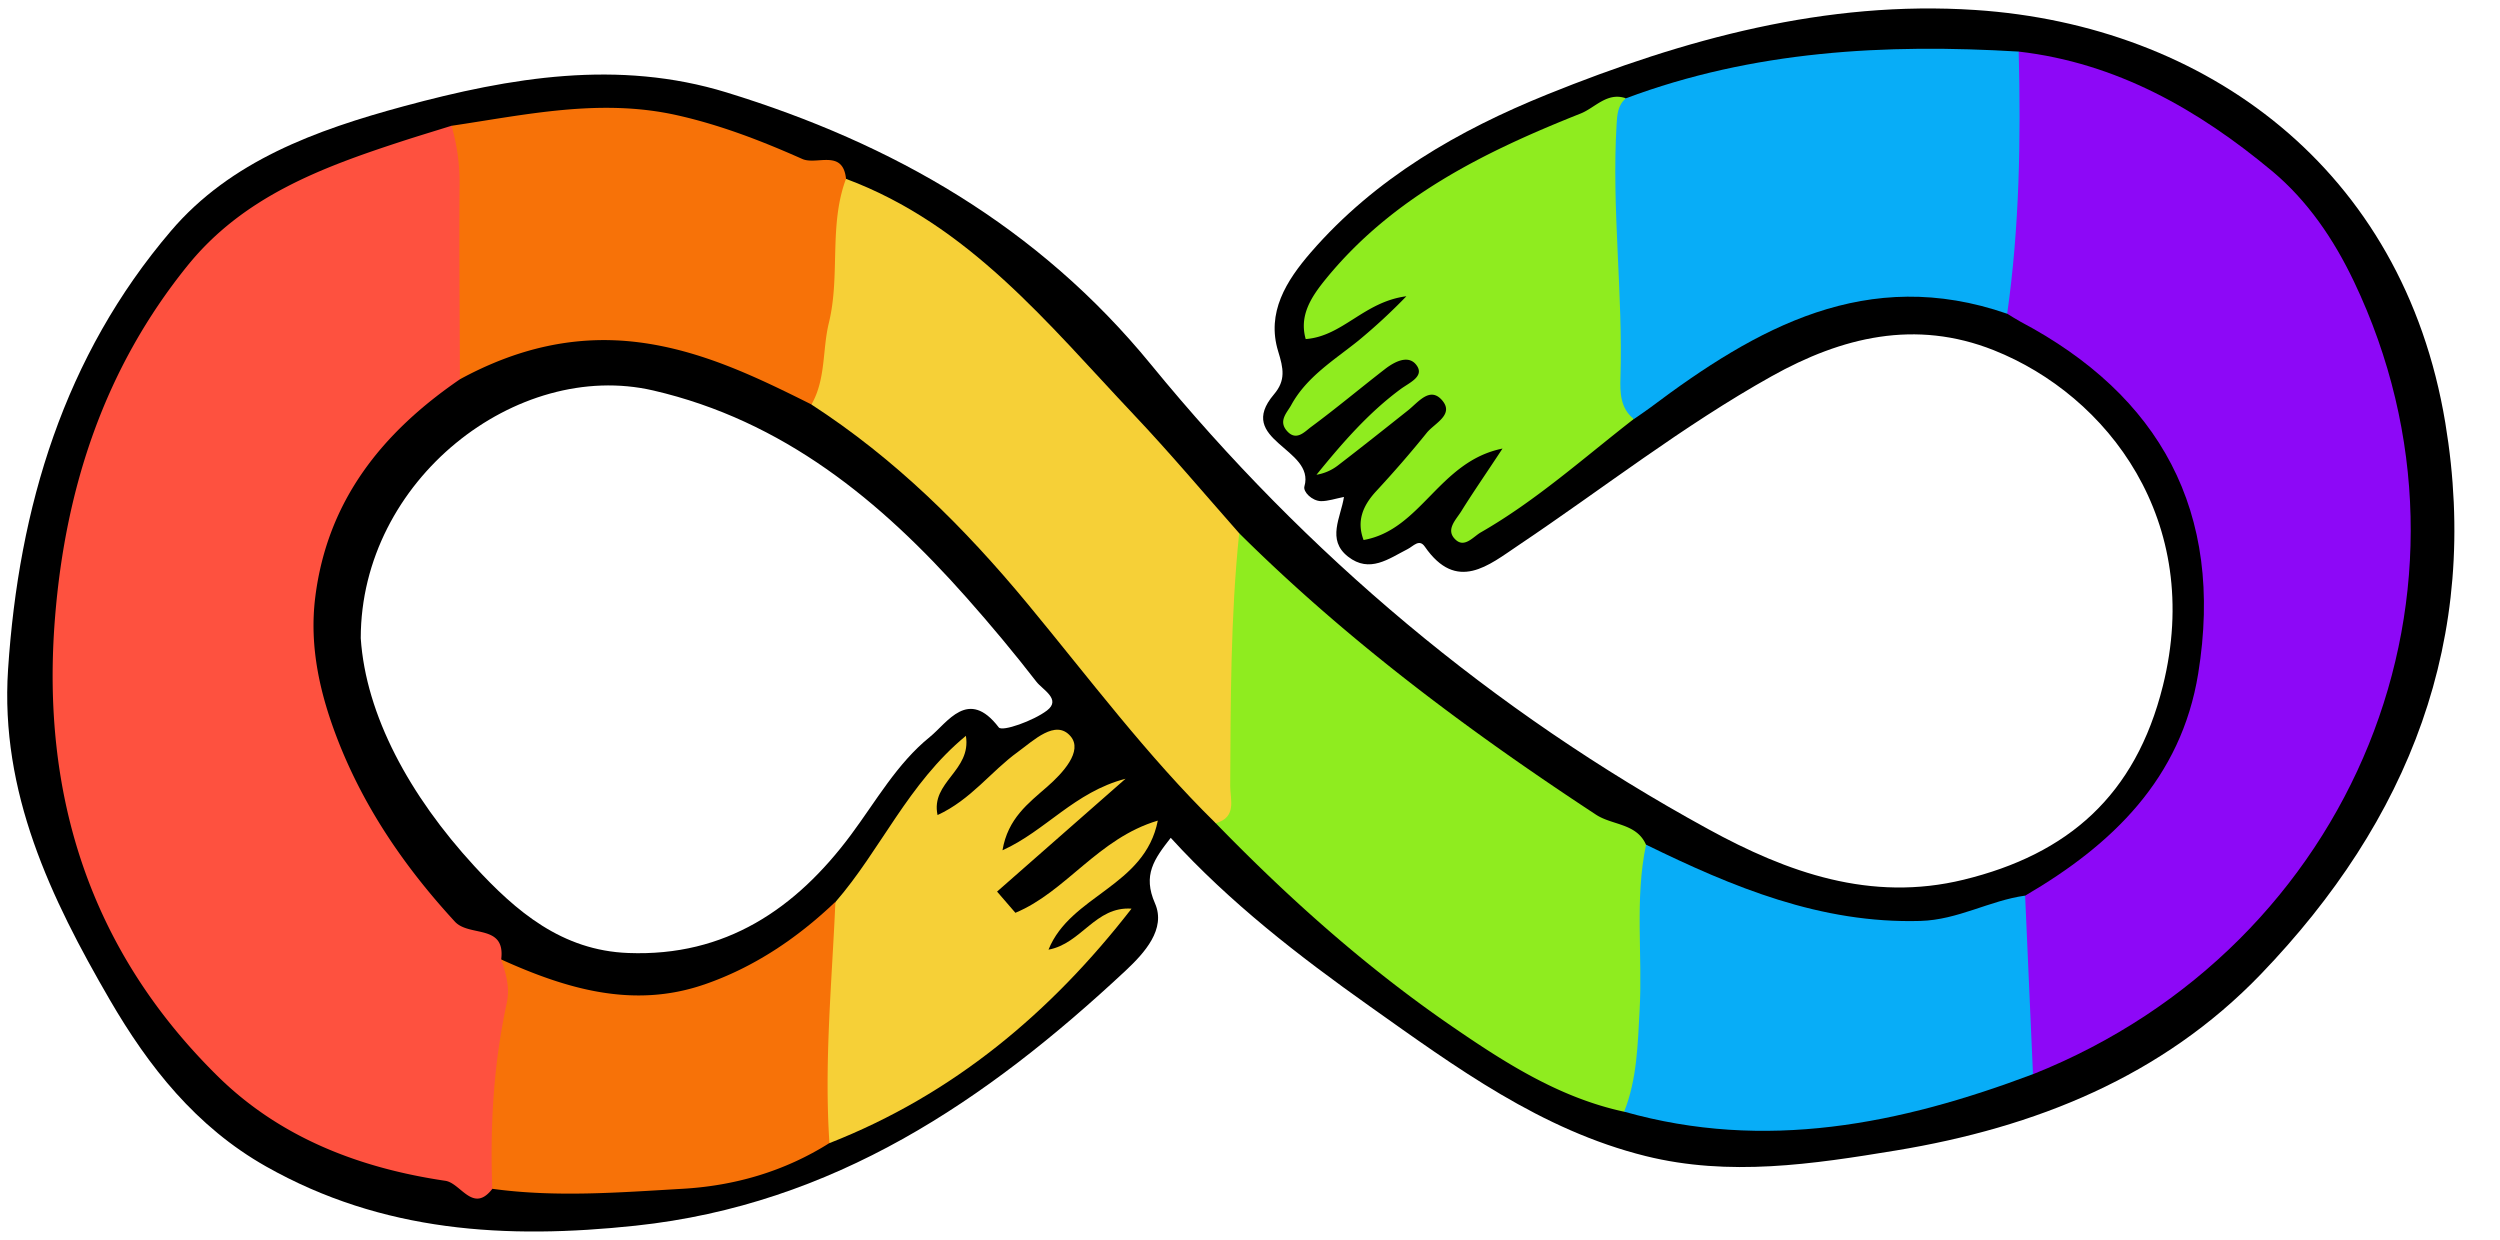
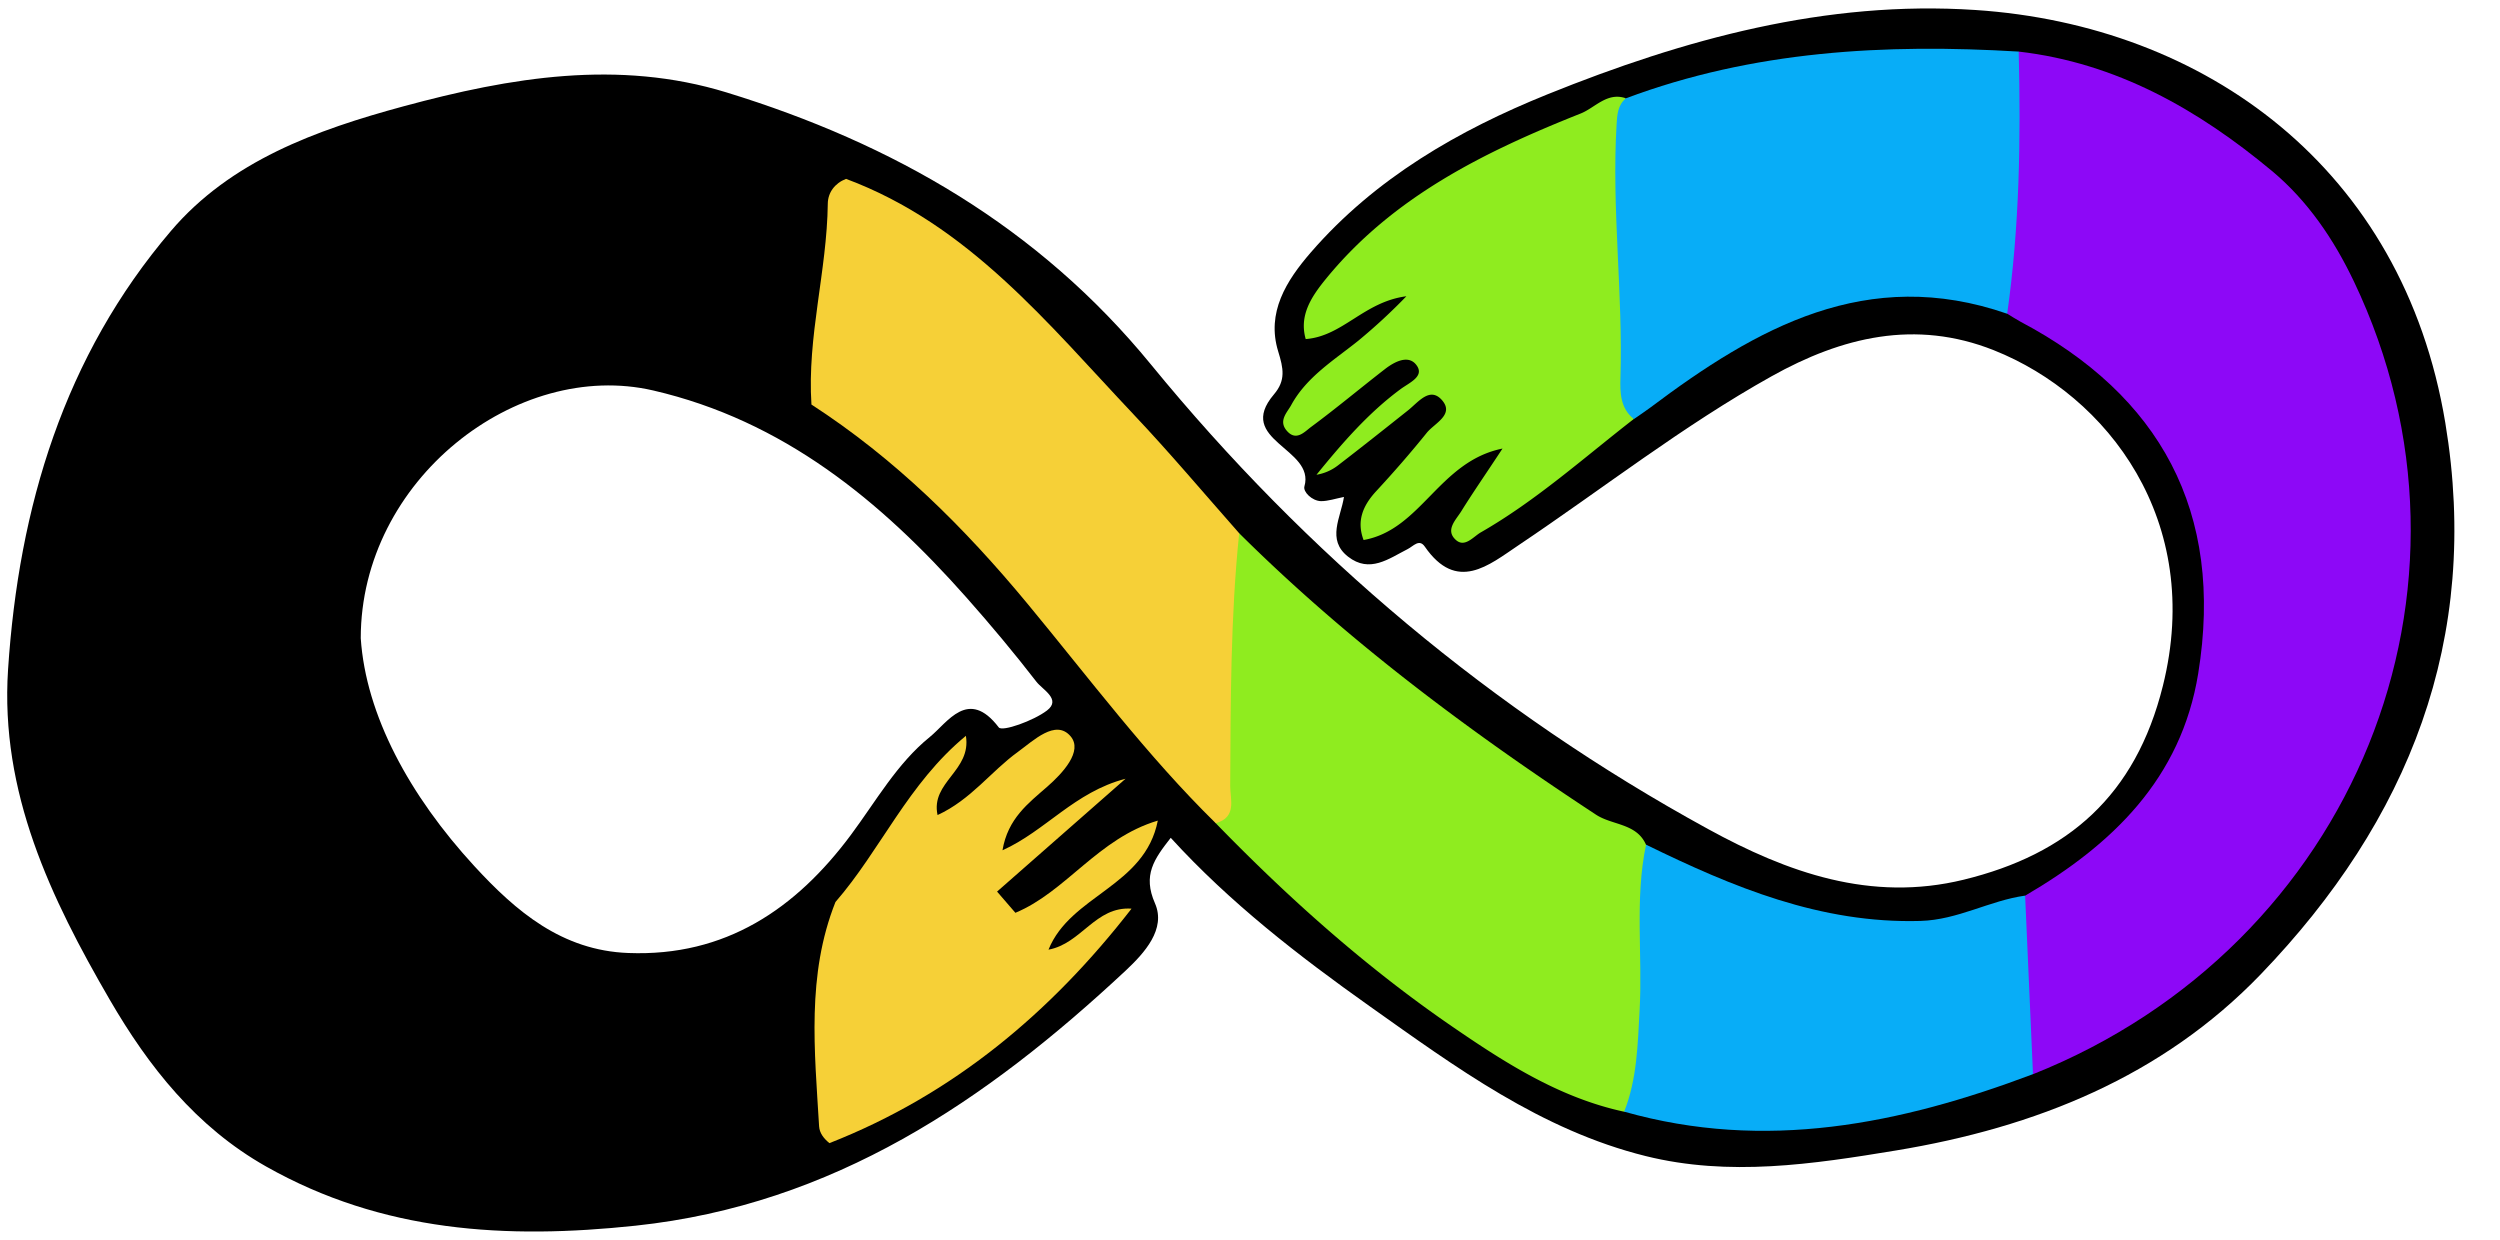
<svg xmlns="http://www.w3.org/2000/svg" height="498.4" preserveAspectRatio="xMidYMid meet" version="1.0" viewBox="-2.9 -3.4 1005.2 498.4" width="1005.2" zoomAndPan="magnify">
  <g data-name="Layer 2">
    <g data-name="Layer 1">
      <g id="change1_1">
        <path d="M980.31,166.62c-17-102.55-96.7-159.87-188.89-166-60.19-4-117.16,11.74-172.07,33.89-35.7,14.4-69.33,33.72-95.22,63.61-9.86,11.39-17.89,24.19-13.1,39.75,2.12,6.89,3.11,11.65-1.7,17.3-15.78,18.56,16.69,21.6,12.25,37-.62,2.16,3.06,5.86,6.69,5.93,2.86,0,5.74-1,9.21-1.69-1.26,8.24-7.07,17.19,1.64,24s16.39.81,24-3.05c2.25-1.14,4.61-4.23,6.85-1,12.87,18.62,25.74,7.49,37.65-.5,33.91-22.75,66.13-48.06,101.86-68,28.14-15.72,57.74-23,89.33-10.43,45.65,18.17,84.55,68.52,67.93,135-11,44.12-38.18,67.65-80.08,77.88-37.36,9.13-70.88-2.89-102.81-20.39C597,282.39,522.4,219.58,459.88,143.16,414.52,87.72,356.1,54.31,289.28,33.78c-43.56-13.39-86.77-6.12-129.88,5.55-35.33,9.57-69.58,22-93.54,50.1C22.89,139.78,4.63,200.5.34,265.79c-3.25,49.4,17.17,91.93,40.89,132.78,15.57,26.81,34.67,51.12,62.88,67.06,46.79,26.44,96.46,29.34,148.57,23.79,79.55-8.48,141-50.23,197.09-102.62,7.46-7,16.28-16.64,11.72-27-5-11.38-.34-17.77,6.34-26.33,23.82,26.11,51.45,47.48,80,67.73,34.6,24.52,68.92,49.81,111,60.24,33.54,8.32,67,3.29,100.64-2.26,56.07-9.26,107-29.66,146.66-70.86C965.51,326.59,994.77,253.64,980.31,166.62ZM418.08,282.27c-5.42,4.14-18,8.62-19.39,6.81-12.3-16.13-20.64-1.88-27.75,3.86-13.17,10.66-21.62,25.79-31.72,39.37-22.11,29.73-50.46,49-89.51,47.47-26.63-1-45.08-16.66-61.87-34.92-26.11-28.38-43.64-60.79-45.69-91.64,0-63.66,62.78-112.32,117.6-99.62,52.27,12.11,91.4,44.27,125.92,83.23,9.75,11,19.2,22.3,28.18,33.92C416.3,273.92,423.93,277.8,418.08,282.27Z" />
      </g>
      <g id="change2_1">
-         <path d="M182,149.12c-31.17,21.34-53.26,48.69-58.13,87.51-2.56,20.41,2.08,39.8,9.42,58.45C144,322.16,160.19,345.65,180,367.17c5.75,6.26,20.44.83,18.62,15.21,4.78,4.15,7.5,9.24,6.75,15.72-2.63,22.58-5.88,45.1-6.23,67.9a11.5,11.5,0,0,1-4.06,8.59c-7.78,10.1-12.67-2.28-18.91-3.21-34.37-5.08-66.45-17.27-91.66-42.18C33,378.36,13.45,315.77,19.25,244.58c4.23-52.05,19.88-99.84,53.2-141.11,22.42-27.77,53.81-39.47,86.06-50,6.69-2.18,13.42-4.2,20.13-6.3a18.61,18.61,0,0,1,7.54,14.05,764.37,764.37,0,0,1-.07,77.19C185.9,142.31,183.58,145.63,182,149.12Z" fill="#fe513f" />
-       </g>
+         </g>
      <g id="change3_1">
        <path d="M808.78,17.34c39.33,4.56,72.13,23.28,101.83,48,14.39,12,24.89,27.54,32.94,44.41,58.71,123,.26,267.18-129,318.76-1.5-1.56-3.49-3.1-3.81-5.15-3.56-22.23-5.86-44.49.65-66.64,35.09-20.49,62.7-47.07,69.56-89.29,10.6-65.3-15.57-111.92-71.43-141.47-1.83-1-3.56-2.13-5.34-3.2-2.47-3.75-4.1-8-3.43-12.33,4-26.47,1.92-53.14,3-79.7C803.91,25.74,805,21,808.78,17.34Z" fill="#8d08f7" />
      </g>
      <g id="change4_1">
        <path d="M495.35,211c43.51,43.2,92.34,79.59,143.48,113.17,6.59,4.32,16.29,3.41,20.1,12.07,5.38,32.7,4.35,65.34-1.16,97.91-.73,4.33-2.2,8.63-7.63,9.45-26-5.6-47.9-19.66-69.31-34.37-34.57-23.75-65.72-51.58-94.91-81.65,3.29-34.84-1.11-70,4.22-104.71C490.79,218.58,488,212.43,495.35,211ZM632.63,42.25C594.06,57.58,557,75.76,530,109c-5.77,7.11-10.58,14.56-7.9,23.93,14.88-1.11,23.4-15,40.48-17.21a232.46,232.46,0,0,1-19.33,17.87c-9.71,7.8-20.8,14.53-27,25.92-1.56,2.86-5.14,6.19-1.89,10.13,3.83,4.66,7.31.53,9.88-1.36,10.1-7.45,19.72-15.54,29.65-23.22,4-3.12,9.83-6.15,13-1.28,2.79,4.31-3.19,6.72-6.7,9.32-13,9.61-23.49,21.76-33.76,34.39a19.23,19.23,0,0,0,8.52-3.67c9.51-7.3,18.91-14.77,28.3-22.23,4.13-3.28,8.79-9.7,13.68-4.06,5,5.8-3,9.22-6.13,13.06-6.52,8.1-13.37,15.95-20.43,23.58-5.52,6-7.8,12.17-5,19.56,23.22-4.12,30.3-31.61,55.86-36.77-7,10.65-12,17.82-16.58,25.21-2.17,3.49-6.59,7.58-2.15,11.55,3.57,3.18,7-1.33,10-3.06,22.27-12.77,41.33-29.92,61.49-45.56q-1.6-64.47-3.23-129C643.3,33.51,638.36,40,632.63,42.25Z" fill="#8fec1f" />
      </g>
      <g id="change5_1">
        <path d="M808.78,17.34c.88,35.24.33,70.42-4.63,105.41-56.26-19.52-100.76,5.61-143.45,37.7-2.16,1.62-4.43,3.1-6.65,4.65-5.47-4.31-5.58-10.63-5.4-16.56,1.05-34-3.58-67.92-1.55-101.94.24-3.93.45-7.69,3.72-10.46C701.94,17,755,14.1,808.78,17.34Zm5.74,411.16q-1.57-35.89-3.16-71.79c-14.34,2-27,9.74-42.06,10.18-40.16,1.15-75.49-13.62-110.36-30.67-4.61,22-1.35,44.34-2.58,66.49-.77,13.79-1,27.73-6.22,40.87C706.87,459.66,761.11,448.63,814.52,428.5Z" fill="#08adf7" />
      </g>
      <g id="change6_1">
        <path d="M495.35,211c-3.49,33.79-3.42,67.69-3.61,101.59,0,5.47,2.78,12.61-5.82,15-27.69-27.19-50.91-58.3-75.55-88.08-25.51-30.84-53.39-58.49-87-80.24-1.79-27.25,6.25-53.72,6.57-80.82.06-4.4,2.79-8.17,7.34-9.93,49.33,18.39,81.15,58.22,115.61,94.71C467.51,178.68,481.22,195,495.35,211ZM326.44,449.45c.17,2.76,1.94,5,4.16,6.78,49.86-19.58,89.09-52.54,121.47-94.28-14.55-1-20.14,14.06-33.39,16.49,8.89-22,38.76-25.33,43.95-51.89-24,7.13-36.85,28.57-57.26,37.07L398,355.09l51.66-45.37c-20.5,5.32-32.2,21-49.48,28.76,2.16-12.79,10.33-18.85,18.07-25.63,6-5.27,14.45-14.22,9.29-20.23-6-7-14.91,1.78-21.2,6.33-10.77,7.78-18.8,19.17-32.27,25.37-2.86-13.34,13.7-17.74,11.4-31.86-23.29,19.2-34.29,45.93-52.45,66.82C321.35,388.65,324.65,419.11,326.44,449.45Z" fill="#f6d037" />
      </g>
      <g id="change7_1">
-         <path d="M337.27,68.48c-7,18.74-2.23,38.85-6.9,57.94-2.65,10.84-1.15,22.61-7,32.81-22.17-11.09-44.37-21.81-69.5-25-25.81-3.26-49.4,2.66-71.85,14.87-.08-26-.37-52-.15-78a80.31,80.31,0,0,0-3.23-23.92c30-4.46,59.8-11.14,90.58-4.27,17.63,3.94,34.26,10.4,50.47,17.61C325.44,63.09,336,56.41,337.27,68.48Zm-57.12,324c-28.48,9.78-55.42,1.73-81.58-10.12,2,5.7,3.64,11.34,2.28,17.58-5.32,24.61-6.76,49.54-5.81,74.65,25.49,3.52,51.05,1.47,76.49,0,21-1.2,41-7,59.07-18.39-2.16-32.39,1-64.65,2.4-97C317.61,373.9,300.12,385.63,280.15,392.49Z" fill="#f77208" />
-       </g>
+         </g>
    </g>
  </g>
</svg>